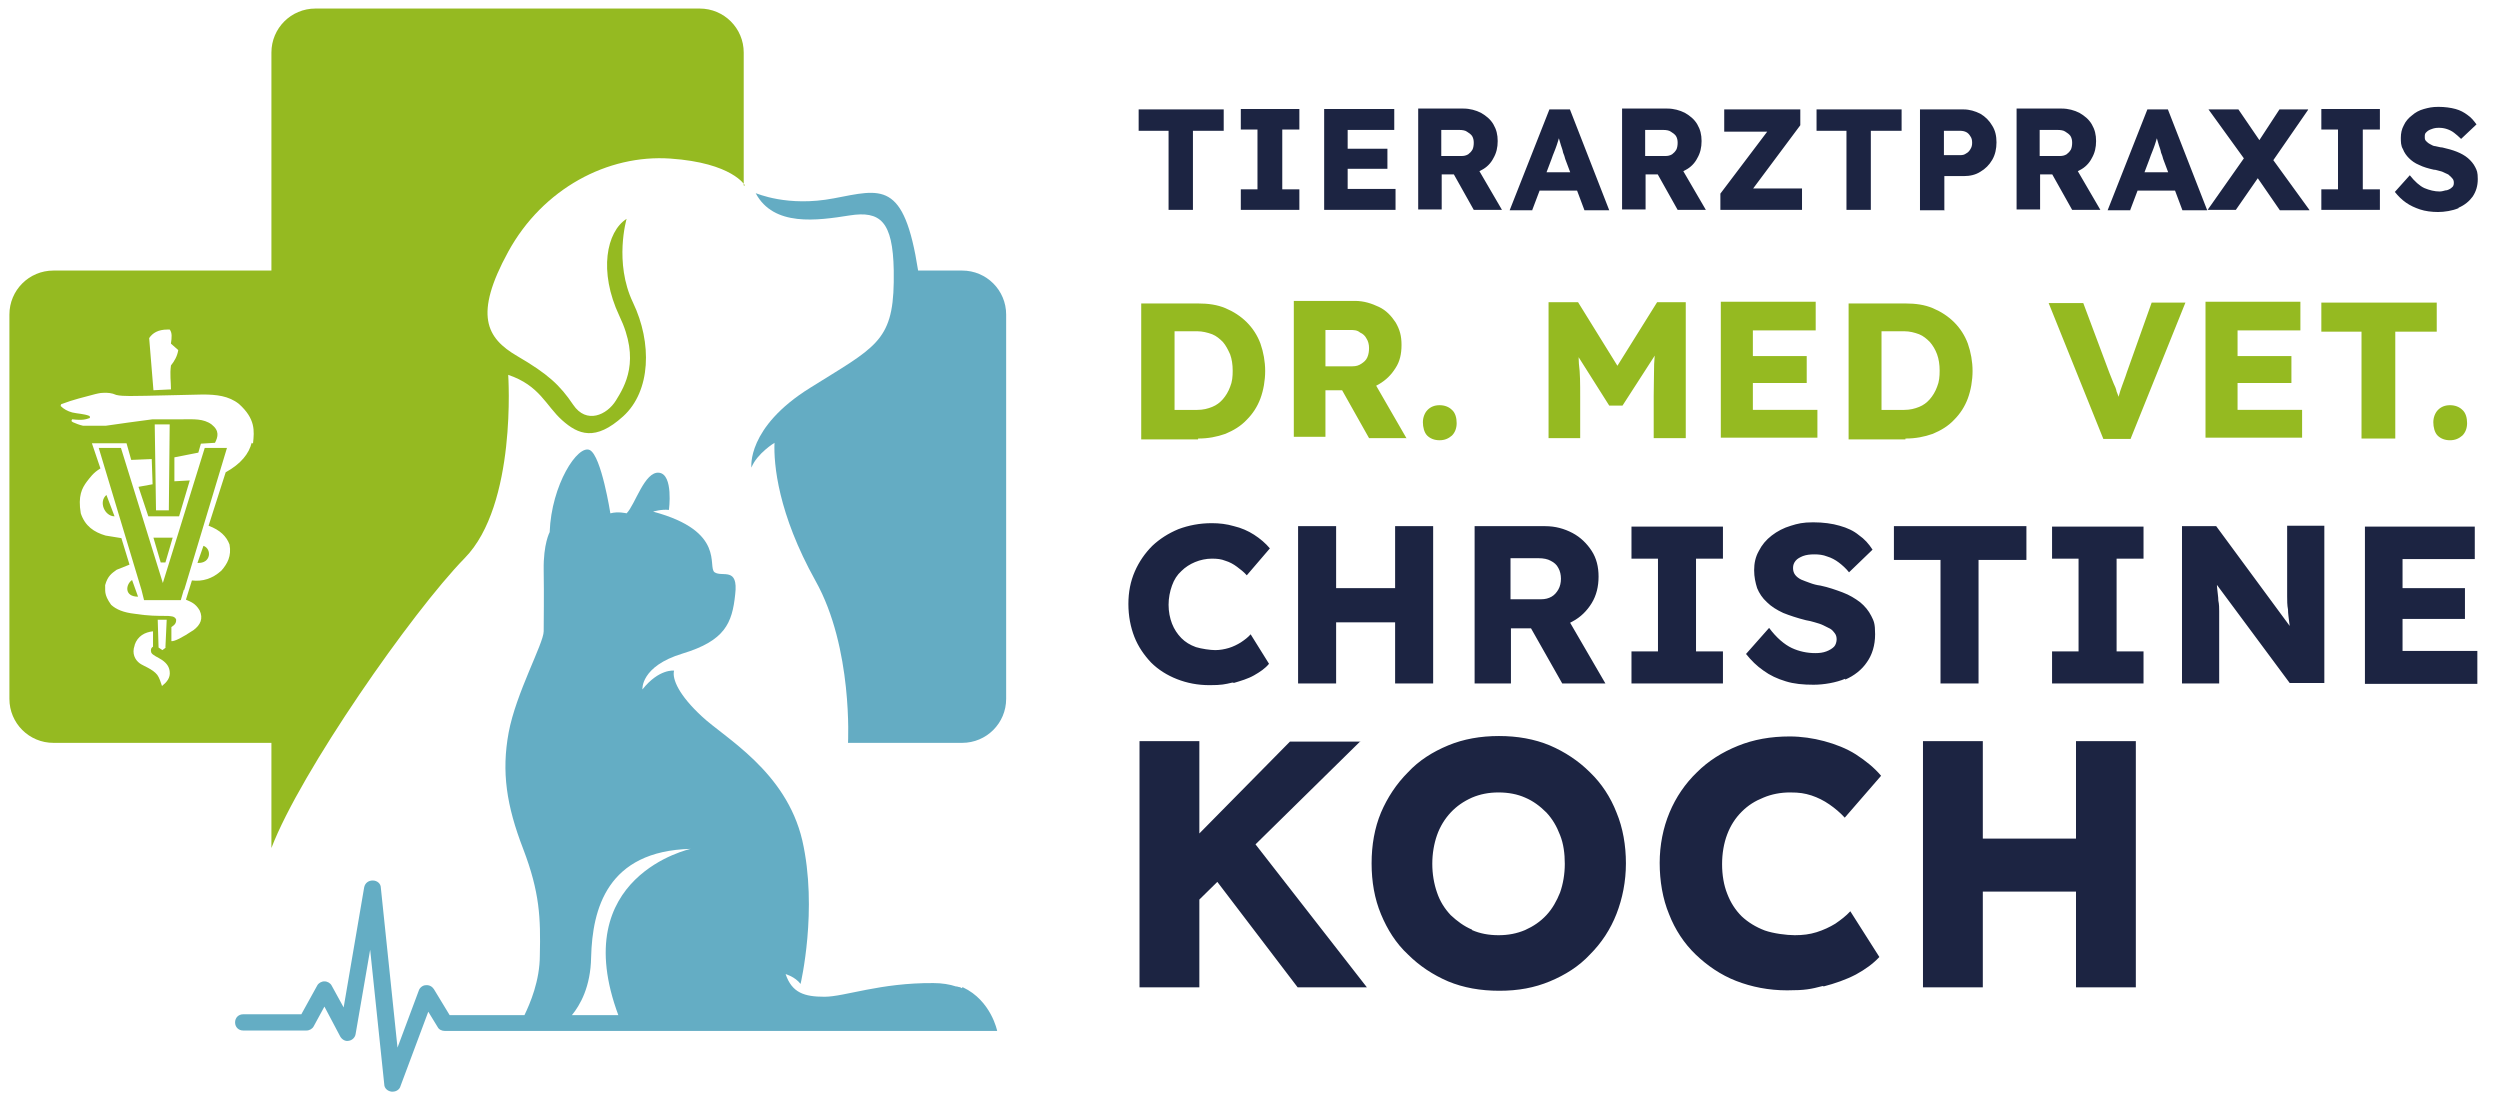
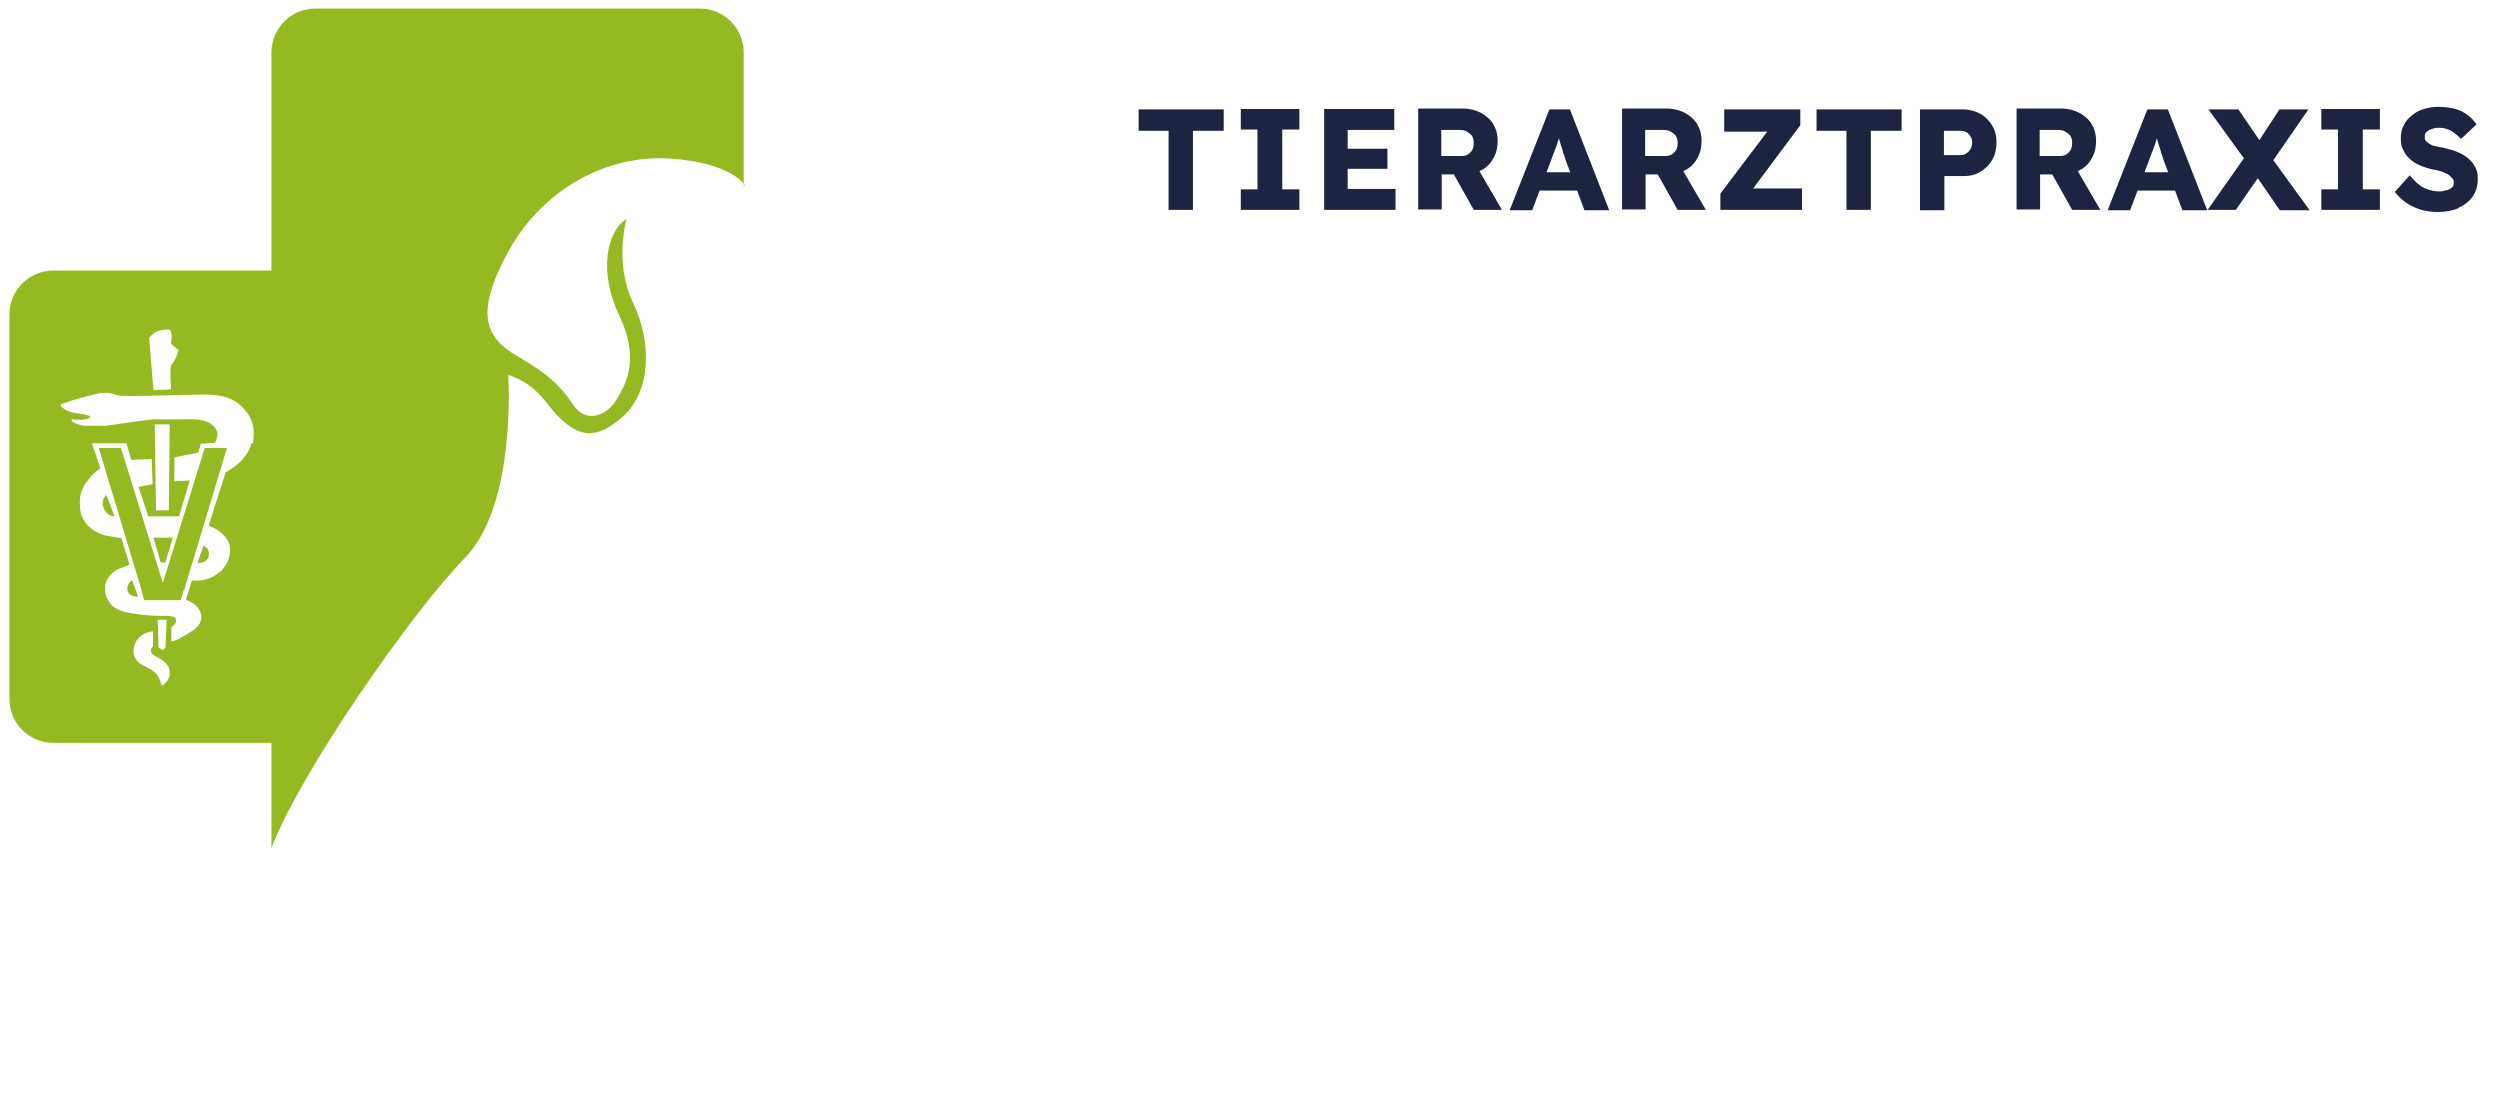
<svg xmlns="http://www.w3.org/2000/svg" id="Ebene_1" version="1.1" viewBox="0 0 584.9 262">
  <defs>
    <style>
      .st0 {
        fill: #64adc4;
      }

      .st1 {
        fill: #64acc3;
      }

      .st2 {
        fill: #1c2442;
      }

      .st3 {
        fill: #95ba21;
      }
    </style>
  </defs>
-   <path class="st3" d="M280.3,102.6c2.4,0,4.4-.4,6.4-1.1,1.9-.8,3.6-1.8,5-3.3,1.4-1.4,2.5-3.1,3.2-5s1.1-4.2,1.1-6.4-.4-4.4-1.1-6.4c-.7-1.9-1.8-3.6-3.2-5-1.4-1.4-3.1-2.5-5-3.3s-4-1.1-6.4-1.1h-13.3v31.8h13.3s0-.2,0-.2ZM274.8,76.1l-1.2,1.4h6.5c1.2,0,2.4.3,3.5.7,1,.4,1.8,1.1,2.5,1.8.7.8,1.2,1.8,1.7,2.9.4,1.1.6,2.4.6,3.8s-.1,2.6-.6,3.8c-.4,1.1-1,2.1-1.7,2.9s-1.5,1.4-2.5,1.8-2.1.7-3.5.7h-6.4l1.1,1.5v-21.3h0ZM310.1,102.6v-11.3h6.9c2.1,0,3.9-.4,5.6-1.4s2.9-2.2,3.9-3.8c1-1.5,1.4-3.3,1.4-5.4s-.4-3.6-1.4-5.3c-1-1.5-2.2-2.8-3.9-3.6-1.7-.8-3.5-1.4-5.6-1.4h-14.3v31.8h7.4v.3h0ZM329.1,102.6l-9-15.6-7.9,1.1,8.1,14.4h8.9-.1ZM310.1,77.2h5.6c1,0,1.8,0,2.5.6.7.3,1.2.8,1.5,1.4.4.6.6,1.4.6,2.2s-.1,1.5-.4,2.2-.8,1.1-1.4,1.5-1.2.6-2.1.6h-6.3v-8.3h0v-.2h0ZM339.7,101.9c.7-.7,1.1-1.7,1.1-2.9s-.3-2.4-1.1-3.1c-.7-.7-1.7-1.1-2.9-1.1s-2.1.4-2.8,1.1c-.7.7-1.1,1.8-1.1,2.9s.3,2.4,1,3.1,1.7,1.1,2.9,1.1,2.1-.4,2.9-1.1h0ZM369.7,102.6v-9.9c0-2.9,0-5.4-.3-7.6,0-2.1-.4-4.2-.7-6.3l-.8,2.5,8.6,13.6h3.1l8.9-13.8-.8-2.4c-.3,2.2-.6,4.3-.7,6.5,0,2.2-.1,4.6-.1,7.4v9.9h7.5v-31.8h-6.7l-11.8,18.9h5l-11.7-18.9h-6.9v31.8h7.5-.1ZM425.2,102.6v-6.7h-15.1v-18.6h14.7v-6.7h-22.2v31.8h22.6s0,.2,0,.2ZM422.7,89.6v-6.3h-16.5v6.3h16.5ZM445.8,102.6c2.4,0,4.4-.4,6.4-1.1,1.9-.8,3.6-1.8,5-3.3,1.4-1.4,2.5-3.1,3.2-5s1.1-4.2,1.1-6.4-.4-4.4-1.1-6.4c-.7-1.9-1.8-3.6-3.2-5-1.4-1.4-3.1-2.5-5-3.3s-4-1.1-6.4-1.1h-13.3v31.8h13.3s0-.2,0-.2ZM440.1,76.1l-1.1,1.4h6.5c1.3,0,2.4.3,3.5.7,1,.4,1.8,1.1,2.5,1.8.7.8,1.3,1.8,1.7,2.9.4,1.1.6,2.4.6,3.8s-.1,2.6-.6,3.8c-.4,1.1-1,2.1-1.7,2.9s-1.5,1.4-2.5,1.8-2.1.7-3.5.7h-6.4l1.1,1.5v-21.3s-.1,0-.1,0ZM498.5,102.6l12.8-31.8h-7.9l-5.8,16.3c-.4,1.3-.8,2.2-1.1,3.1-.3.8-.6,1.7-.8,2.5-.3.8-.4,1.7-.7,2.8h1.4c-.3-.8-.4-1.5-.6-2.1-.1-.6-.4-1.3-.6-1.8-.1-.6-.4-1.3-.7-1.9-.3-.7-.6-1.5-1-2.5l-6.1-16.3h-8.1l12.8,31.8h6.5-.1,0ZM538.6,102.6v-6.7h-15.1v-18.6h14.7v-6.7h-22.2v31.8h22.6s0,.2,0,.2ZM536.1,89.6v-6.3h-16.5v6.3h16.5ZM560.4,102.6v-25h9.7v-6.8h-27v6.8h9.4v25h7.9,0ZM576.1,101.9c.7-.7,1.1-1.7,1.1-2.9s-.3-2.4-1.1-3.1c-.7-.7-1.7-1.1-2.9-1.1s-2.1.4-2.8,1.1-1.1,1.8-1.1,2.9.3,2.4,1,3.1,1.7,1.1,2.9,1.1,2.1-.4,2.9-1.1h0Z" />
-   <path class="st2" d="M279.1,49.1v-18.5h7.2v-5h-19.9v5h7v18.5h5.8-.1ZM304,49.1v-4.8h-4v-14h4v-4.8h-13.7v4.8h3.9v14h-3.9v4.8h13.7ZM326.5,49.1v-4.9h-11.2v-13.8h10.9v-4.9h-16.4v23.6h16.7ZM324.6,39.5v-4.7h-12.2v4.7h12.2ZM337.3,49.1v-8.3h5.2c1.6,0,2.9-.3,4.1-1,1.2-.6,2.2-1.6,2.8-2.8.7-1.2,1-2.5,1-4s-.3-2.7-1-3.9c-.7-1.2-1.7-2-2.9-2.7-1.2-.6-2.6-1-4.1-1h-10.6v23.6h5.5ZM351.4,49.1l-6.7-11.5-5.9.8,6,10.7h6.6ZM337.3,30.4h4.1c.7,0,1.4.1,1.8.4.5.3.9.6,1.2,1,.3.5.4,1,.4,1.6s-.1,1.2-.3,1.6c-.3.5-.6.8-1,1.1-.5.3-1,.4-1.6.4h-4.7v-6.1s.1,0,.1,0ZM358.5,49.1l4.5-11.9c.2-.6.4-1.1.6-1.6s.4-1,.6-1.6c.2-.5.3-1,.5-1.6.2-.5.3-1.1.5-1.7h-1c.1.5.3,1,.5,1.6s.3,1.1.5,1.7c.2.6.4,1.1.5,1.7.2.5.4,1,.5,1.5l4.5,12h5.8l-9.2-23.6h-4.8l-9.3,23.6h5.7-.4ZM371.6,44.6l-1.7-4.3h-10.9l-1.8,4.3h14.4ZM385,49.1v-8.3h5.2c1.6,0,2.9-.3,4.1-1,1.2-.6,2.2-1.6,2.8-2.8.7-1.2,1-2.5,1-4s-.3-2.7-1-3.9c-.7-1.2-1.7-2-2.9-2.7-1.2-.6-2.6-1-4.1-1h-10.6v23.6h5.5ZM399.1,49.1l-6.7-11.5-5.9.8,6,10.7h6.6ZM385,30.4h4.1c.7,0,1.4.1,1.8.4.5.3.9.6,1.2,1,.3.5.4,1,.4,1.6s-.1,1.2-.3,1.6c-.3.5-.6.8-1,1.1-.5.3-1,.4-1.6.4h-4.7v-6.1s.1,0,.1,0ZM421.6,49.1v-5h-15l2,2.1,12.6-16.9v-3.7h-17.8v5.2h13.8l-2-2.3-12.7,16.8v3.8s19.1,0,19.1,0ZM437.7,49.1v-18.5h7.2v-5h-19.9v5h7v18.5h5.8-.1ZM454.9,49.1v-7.9h4.5c1.5,0,2.8-.3,3.9-1,1.2-.7,2.1-1.6,2.8-2.8.7-1.2,1-2.6,1-4.1s-.3-2.8-1-3.9c-.7-1.2-1.6-2.1-2.8-2.8-1.2-.6-2.5-1-3.9-1h-10.2v23.6h5.8,0ZM454.8,30.6h3.8c.5,0,1,.1,1.4.3.4.2.7.5,1,1,.3.4.4.9.4,1.5s-.1,1-.4,1.5-.6.8-1,1c-.4.3-.8.4-1.4.4h-3.8v-5.6h0ZM477.3,49.1v-8.3h5.2c1.6,0,2.9-.3,4.1-1,1.2-.6,2.2-1.6,2.8-2.8.7-1.2,1-2.5,1-4s-.3-2.7-1-3.9c-.7-1.2-1.7-2-2.9-2.7-1.2-.6-2.6-1-4.1-1h-10.6v23.6h5.5ZM491.4,49.1l-6.7-11.5-5.9.8,6,10.7h6.6ZM477.3,30.4h4.1c.7,0,1.4.1,1.8.4.5.3.9.6,1.2,1,.3.5.4,1,.4,1.6s-.1,1.2-.3,1.6c-.3.5-.6.8-1,1.1-.5.3-1,.4-1.6.4h-4.7v-6.1s.1,0,.1,0ZM498.4,49.1l4.5-11.9c.2-.6.4-1.1.6-1.6s.4-1,.6-1.6c.2-.5.3-1,.5-1.6.2-.5.3-1.1.5-1.7h-1c.1.5.3,1,.5,1.6s.3,1.1.5,1.7c.2.6.4,1.1.5,1.7.2.5.4,1,.5,1.5l4.5,12h5.8l-9.2-23.6h-4.8l-9.3,23.6h5.7-.4ZM511.6,44.6l-1.7-4.3h-10.9l-1.8,4.3h14.4ZM540.3,49.1l-9.5-13.1-7.1-10.4h-7l9.4,13,7.3,10.6h7-.1ZM523.1,49.1l7-10.1-4.6-2.7-9,12.8h6.7-.1ZM540,25.6h-6.7l-6.6,10.1,4.6,2.6,8.7-12.6h0ZM556.8,49.1v-4.8h-4v-14h4v-4.8h-13.7v4.8h3.9v14h-3.9v4.8h13.7ZM575.2,48.6c1.4-.6,2.5-1.5,3.3-2.6.8-1.2,1.2-2.5,1.2-4.1s-.2-2-.6-2.8c-.4-.8-1-1.5-1.7-2.1s-1.6-1.1-2.6-1.5-2.1-.7-3.4-1c-.5,0-1-.2-1.6-.3-.5,0-.9-.3-1.3-.5-.4-.2-.7-.5-.9-.7-.3-.3-.3-.6-.3-1s0-.8.4-1.1c.3-.3.6-.5,1.2-.7.5-.2,1-.3,1.7-.3s1.3.1,1.9.3c.6.2,1.2.5,1.7.9s1,.8,1.6,1.4l3.6-3.4c-.6-.8-1.2-1.6-2.1-2.2-.8-.6-1.7-1.1-2.8-1.4s-2.5-.5-4-.5-2.3.2-3.4.5c-1.1.3-2,.8-2.8,1.5-.8.6-1.5,1.4-1.9,2.3-.5.9-.7,1.9-.7,2.9s0,1.9.5,2.7c.3.8.8,1.5,1.4,2.1.6.6,1.4,1.2,2.4,1.6,1,.5,2.1.8,3.4,1.1.5,0,.9.2,1.4.3s.9.3,1.3.5c.4.2.8.3,1,.6.3.2.5.5.7.7s.3.6.3.9,0,.8-.4,1.1c-.3.3-.6.5-1.2.7-.5,0-1,.3-1.7.3-1.2,0-2.4-.3-3.6-.8-1.1-.5-2.3-1.6-3.4-3l-3.5,3.9c.8,1,1.6,1.8,2.6,2.5s2.1,1.2,3.3,1.6c1.2.4,2.7.6,4.2.6s3.4-.3,4.8-.9h0Z" />
-   <path class="st2" d="M318.3,173.5h-16.5l-28.5,28.9,3.6,11.7,41.4-40.7h0ZM280.6,231v-57.6h-14v57.6h14ZM319.8,231l-28.2-36.2-9.4,8.1,21.4,28.1h16.3,0ZM362.6,229.6c3.6-1.5,6.8-3.5,9.4-6.3,2.7-2.7,4.8-5.9,6.2-9.5,1.4-3.6,2.2-7.6,2.2-11.8s-.7-8.3-2.2-11.9c-1.4-3.6-3.5-6.8-6.2-9.4-2.7-2.7-5.9-4.8-9.4-6.3-3.6-1.5-7.6-2.2-11.9-2.2s-8.3.7-11.9,2.2-6.8,3.5-9.4,6.3c-2.7,2.7-4.8,5.9-6.3,9.4-1.5,3.6-2.2,7.6-2.2,11.9s.7,8.3,2.2,11.9c1.5,3.6,3.5,6.8,6.3,9.4,2.7,2.7,5.9,4.8,9.4,6.3,3.6,1.5,7.6,2.2,12,2.2s8.2-.7,11.8-2.2h0ZM344.4,217.5c-1.9-.8-3.5-2-5-3.4-1.4-1.5-2.5-3.2-3.2-5.3-.7-2-1.1-4.3-1.1-6.7s.4-4.7,1.1-6.7,1.8-3.8,3.2-5.3c1.4-1.5,3-2.6,5-3.5,1.9-.8,3.9-1.2,6.2-1.2s4.4.4,6.2,1.2c1.9.8,3.5,2,5,3.5,1.4,1.5,2.4,3.2,3.2,5.3.8,2,1.1,4.3,1.1,6.7s-.4,4.7-1.1,6.7c-.8,2-1.8,3.8-3.2,5.3-1.4,1.5-3,2.6-5,3.5-1.9.8-3.9,1.2-6.2,1.2s-4.4-.4-6.2-1.2h0ZM426.6,230.8c2.7-.7,5.3-1.6,7.6-2.8,2.2-1.2,4-2.5,5.5-4.1l-6.8-10.7c-1,1.1-2.2,2-3.5,2.9-1.3.8-2.8,1.5-4.4,2s-3.2.7-5.1.7-5-.4-7-1.1c-2.1-.8-3.9-1.9-5.4-3.3-1.5-1.5-2.6-3.2-3.4-5.3-.8-2-1.2-4.4-1.2-6.9s.4-4.9,1.2-7c.8-2.1,1.9-3.8,3.4-5.3s3.1-2.5,5.1-3.3c1.9-.8,4-1.2,6.2-1.2s3.4.2,5,.7c1.5.5,2.9,1.2,4.2,2.1,1.3.9,2.5,1.9,3.6,3.1l8.5-9.8c-1.6-1.9-3.6-3.5-5.9-5-2.2-1.4-4.8-2.4-7.4-3.1-2.6-.7-5.4-1.1-8.1-1.1-4.4,0-8.4.7-12.1,2.2s-6.9,3.5-9.6,6.2c-2.7,2.6-4.9,5.8-6.4,9.4-1.5,3.6-2.3,7.6-2.3,11.8s.7,8.4,2.2,12c1.4,3.6,3.5,6.8,6.2,9.4,2.7,2.6,5.9,4.8,9.5,6.2s7.6,2.2,11.9,2.2,5.6-.3,8.3-1h.2,0ZM499.7,231v-57.6h-14v57.6h14ZM463.9,231v-57.6h-14v57.6h14ZM493.1,208.6v-12.4h-37.6v12.4h37.6Z" />
-   <path class="st2" d="M288.6,159.8c1.7-.5,3.4-1,4.8-1.8s2.6-1.6,3.5-2.7l-4.3-6.9c-.6.7-1.4,1.3-2.3,1.9-.8.5-1.8,1-2.8,1.3s-2.1.5-3.2.5-3.2-.3-4.5-.7c-1.4-.5-2.5-1.2-3.4-2.1s-1.7-2.1-2.2-3.4c-.5-1.3-.8-2.8-.8-4.4s.3-3.1.8-4.5,1.2-2.5,2.2-3.4c.9-.9,2-1.6,3.2-2.1s2.6-.8,3.9-.8,2.2.1,3.2.5c1,.3,1.9.8,2.7,1.4.8.6,1.6,1.2,2.3,2l5.4-6.3c-1-1.2-2.3-2.3-3.7-3.2-1.4-.9-3-1.6-4.7-2-1.7-.5-3.4-.7-5.2-.7-2.8,0-5.4.5-7.8,1.4-2.4,1-4.4,2.3-6.1,3.9-1.7,1.7-3.1,3.7-4.1,6s-1.5,4.8-1.5,7.6.5,5.4,1.4,7.7,2.3,4.3,3.9,6c1.7,1.7,3.8,3,6.1,3.9,2.3.9,4.8,1.4,7.6,1.4s3.6-.2,5.3-.6h.3ZM335.3,159.9v-36.8h-8.9v36.8h8.9ZM312.6,159.9v-36.8h-8.9v36.8h8.9ZM331.1,145.6v-8h-24v8h24ZM353.5,159.9v-12.9h8c2.4,0,4.5-.5,6.4-1.6,1.9-1,3.4-2.5,4.5-4.3s1.6-3.9,1.6-6.2-.5-4.3-1.6-6-2.6-3.2-4.5-4.2-4-1.6-6.4-1.6h-16.5v36.8h8.5ZM375.6,159.9l-10.4-17.9-9.1,1.3,9.4,16.6h10.2-.1ZM353.5,130.6h6.5c1.1,0,2.1.2,2.8.6.8.4,1.4.9,1.8,1.7.4.7.6,1.6.6,2.5s-.2,1.8-.6,2.5-.9,1.3-1.6,1.7-1.5.6-2.4.6h-7.2v-9.6h.1ZM403.1,159.9v-7.5h-6.3v-21.7h6.3v-7.5h-21.4v7.5h6.2v21.7h-6.2v7.5h21.4ZM431.7,159c2.1-.9,3.9-2.3,5.1-4.1,1.2-1.7,1.9-3.9,1.9-6.5s-.3-3.1-.9-4.3-1.5-2.3-2.6-3.2c-1.2-.9-2.5-1.7-4.1-2.3s-3.3-1.2-5.2-1.6c-.8-.1-1.6-.3-2.4-.6s-1.4-.5-2.1-.8c-.6-.3-1.1-.7-1.4-1.1-.3-.4-.5-.9-.5-1.6s.2-1.2.6-1.7,1-.8,1.7-1.1c.8-.3,1.7-.4,2.7-.4s2,.1,3,.5c1,.3,1.9.8,2.7,1.4.8.6,1.7,1.4,2.4,2.3l5.5-5.3c-.9-1.4-1.9-2.5-3.2-3.4-1.2-1-2.7-1.7-4.5-2.2-1.7-.5-3.8-.8-6.2-.8s-3.6.3-5.2.8c-1.7.5-3.2,1.3-4.5,2.3s-2.3,2.2-3,3.6c-.8,1.4-1.1,2.9-1.1,4.5s.3,2.9.7,4.2c.5,1.2,1.2,2.3,2.3,3.3,1,1,2.3,1.8,3.8,2.5,1.5.6,3.3,1.2,5.3,1.7.7.1,1.4.3,2.1.5s1.4.4,2,.7l1.6.8c.5.3.8.7,1.1,1.1.3.4.4.9.4,1.4s-.2,1.3-.6,1.7-1,.8-1.8,1.1-1.6.4-2.6.4c-1.9,0-3.8-.4-5.5-1.2s-3.6-2.4-5.3-4.7l-5.4,6.1c1.2,1.5,2.5,2.8,4.1,3.9,1.5,1.1,3.2,1.9,5.2,2.5,1.9.6,4.1.8,6.5.8s5.3-.5,7.4-1.4h0v.2h0ZM462.9,159.9v-28.9h11.2v-7.9h-31v7.9h10.9v28.9h8.9ZM501.5,159.9v-7.5h-6.3v-21.7h6.3v-7.5h-21.4v7.5h6.2v21.7h-6.2v7.5h21.4ZM519.2,159.9v-16.9c0-.7,0-1.6-.2-2.5,0-.9-.2-1.9-.3-3.1,0-1.2-.3-2.6-.5-4.3l-2.6-.4,20.1,27.1h8.1v-36.8h-8.7v16.5c0,1,0,2.1.2,3.1,0,1,.2,2.1.3,3.1s.3,2.1.5,3.3l1.7.3-19.3-26.2h-8v36.8h8.7ZM579.6,159.9v-7.6h-17.5v-21.5h16.9v-7.6h-25.7v36.8h26.3ZM576.7,144.8v-7.2h-19.1v7.2h19.1Z" />
+   <path class="st2" d="M279.1,49.1v-18.5h7.2v-5h-19.9v5h7v18.5h5.8-.1ZM304,49.1v-4.8h-4v-14h4v-4.8h-13.7v4.8h3.9v14h-3.9v4.8h13.7ZM326.5,49.1v-4.9h-11.2v-13.8h10.9v-4.9h-16.4v23.6h16.7ZM324.6,39.5v-4.7h-12.2v4.7h12.2ZM337.3,49.1v-8.3h5.2c1.6,0,2.9-.3,4.1-1,1.2-.6,2.2-1.6,2.8-2.8.7-1.2,1-2.5,1-4s-.3-2.7-1-3.9c-.7-1.2-1.7-2-2.9-2.7-1.2-.6-2.6-1-4.1-1h-10.6v23.6h5.5ZM351.4,49.1l-6.7-11.5-5.9.8,6,10.7h6.6ZM337.3,30.4h4.1c.7,0,1.4.1,1.8.4.5.3.9.6,1.2,1,.3.5.4,1,.4,1.6s-.1,1.2-.3,1.6c-.3.5-.6.8-1,1.1-.5.3-1,.4-1.6.4h-4.7v-6.1s.1,0,.1,0ZM358.5,49.1l4.5-11.9c.2-.6.4-1.1.6-1.6s.4-1,.6-1.6c.2-.5.3-1,.5-1.6.2-.5.3-1.1.5-1.7h-1c.1.5.3,1,.5,1.6s.3,1.1.5,1.7c.2.6.4,1.1.5,1.7.2.5.4,1,.5,1.5l4.5,12h5.8l-9.2-23.6h-4.8l-9.3,23.6h5.7-.4ZM371.6,44.6l-1.7-4.3h-10.9l-1.8,4.3h14.4ZM385,49.1v-8.3h5.2c1.6,0,2.9-.3,4.1-1,1.2-.6,2.2-1.6,2.8-2.8.7-1.2,1-2.5,1-4s-.3-2.7-1-3.9c-.7-1.2-1.7-2-2.9-2.7-1.2-.6-2.6-1-4.1-1h-10.6v23.6h5.5ZM399.1,49.1l-6.7-11.5-5.9.8,6,10.7h6.6ZM385,30.4h4.1c.7,0,1.4.1,1.8.4.5.3.9.6,1.2,1,.3.5.4,1,.4,1.6s-.1,1.2-.3,1.6c-.3.5-.6.8-1,1.1-.5.3-1,.4-1.6.4h-4.7v-6.1s.1,0,.1,0ZM421.6,49.1v-5h-15l2,2.1,12.6-16.9v-3.7h-17.8v5.2h13.8l-2-2.3-12.7,16.8v3.8ZM437.7,49.1v-18.5h7.2v-5h-19.9v5h7v18.5h5.8-.1ZM454.9,49.1v-7.9h4.5c1.5,0,2.8-.3,3.9-1,1.2-.7,2.1-1.6,2.8-2.8.7-1.2,1-2.6,1-4.1s-.3-2.8-1-3.9c-.7-1.2-1.6-2.1-2.8-2.8-1.2-.6-2.5-1-3.9-1h-10.2v23.6h5.8,0ZM454.8,30.6h3.8c.5,0,1,.1,1.4.3.4.2.7.5,1,1,.3.4.4.9.4,1.5s-.1,1-.4,1.5-.6.8-1,1c-.4.3-.8.4-1.4.4h-3.8v-5.6h0ZM477.3,49.1v-8.3h5.2c1.6,0,2.9-.3,4.1-1,1.2-.6,2.2-1.6,2.8-2.8.7-1.2,1-2.5,1-4s-.3-2.7-1-3.9c-.7-1.2-1.7-2-2.9-2.7-1.2-.6-2.6-1-4.1-1h-10.6v23.6h5.5ZM491.4,49.1l-6.7-11.5-5.9.8,6,10.7h6.6ZM477.3,30.4h4.1c.7,0,1.4.1,1.8.4.5.3.9.6,1.2,1,.3.5.4,1,.4,1.6s-.1,1.2-.3,1.6c-.3.5-.6.8-1,1.1-.5.3-1,.4-1.6.4h-4.7v-6.1s.1,0,.1,0ZM498.4,49.1l4.5-11.9c.2-.6.4-1.1.6-1.6s.4-1,.6-1.6c.2-.5.3-1,.5-1.6.2-.5.3-1.1.5-1.7h-1c.1.5.3,1,.5,1.6s.3,1.1.5,1.7c.2.6.4,1.1.5,1.7.2.5.4,1,.5,1.5l4.5,12h5.8l-9.2-23.6h-4.8l-9.3,23.6h5.7-.4ZM511.6,44.6l-1.7-4.3h-10.9l-1.8,4.3h14.4ZM540.3,49.1l-9.5-13.1-7.1-10.4h-7l9.4,13,7.3,10.6h7-.1ZM523.1,49.1l7-10.1-4.6-2.7-9,12.8h6.7-.1ZM540,25.6h-6.7l-6.6,10.1,4.6,2.6,8.7-12.6h0ZM556.8,49.1v-4.8h-4v-14h4v-4.8h-13.7v4.8h3.9v14h-3.9v4.8h13.7ZM575.2,48.6c1.4-.6,2.5-1.5,3.3-2.6.8-1.2,1.2-2.5,1.2-4.1s-.2-2-.6-2.8c-.4-.8-1-1.5-1.7-2.1s-1.6-1.1-2.6-1.5-2.1-.7-3.4-1c-.5,0-1-.2-1.6-.3-.5,0-.9-.3-1.3-.5-.4-.2-.7-.5-.9-.7-.3-.3-.3-.6-.3-1s0-.8.4-1.1c.3-.3.6-.5,1.2-.7.5-.2,1-.3,1.7-.3s1.3.1,1.9.3c.6.2,1.2.5,1.7.9s1,.8,1.6,1.4l3.6-3.4c-.6-.8-1.2-1.6-2.1-2.2-.8-.6-1.7-1.1-2.8-1.4s-2.5-.5-4-.5-2.3.2-3.4.5c-1.1.3-2,.8-2.8,1.5-.8.6-1.5,1.4-1.9,2.3-.5.9-.7,1.9-.7,2.9s0,1.9.5,2.7c.3.8.8,1.5,1.4,2.1.6.6,1.4,1.2,2.4,1.6,1,.5,2.1.8,3.4,1.1.5,0,.9.2,1.4.3s.9.3,1.3.5c.4.2.8.3,1,.6.3.2.5.5.7.7s.3.6.3.9,0,.8-.4,1.1c-.3.3-.6.5-1.2.7-.5,0-1,.3-1.7.3-1.2,0-2.4-.3-3.6-.8-1.1-.5-2.3-1.6-3.4-3l-3.5,3.9c.8,1,1.6,1.8,2.6,2.5s2.1,1.2,3.3,1.6c1.2.4,2.7.6,4.2.6s3.4-.3,4.8-.9h0Z" />
  <path class="st3" d="M174,43.4V12.3c0-5.7-4.6-10.3-10.3-10.3h-89.9c-5.7,0-10.3,4.6-10.3,10.3v51H12.5c-5.7,0-10.3,4.6-10.3,10.3v89.9c0,5.7,4.6,10.3,10.3,10.3h51v24.6c6.8-17.8,32.9-55.2,45.2-67.8,12.3-12.5,10.2-42.9,10.2-42.9,7.4,2.5,8.8,7.2,12.6,10.6s7.8,5,14.3-.9,6.8-17.2,2.3-26.6c-4.5-9.4-1.5-19.6-1.5-19.6-4.7,3-6.6,12.3-1.7,22.7,5,10.4,1.3,16.4-.8,19.8s-6.9,5.6-10,1-5.9-7.2-13.1-11.4c-7.2-4.2-10.2-9.6-2.1-24.4,8.1-14.8,23.3-22.8,37.9-21.8s17.5,6.3,17.5,6.3h-.3ZM31.5,150.9c.7-2.1,2.4-3,4.3-3.2v3.6c-.5.3-.6.8-.4,1.4.3.6,1.6,1.1,2.5,1.7,1.3.9,1.7,1.8,1.8,2.7.2,1.5-.7,2.5-1.8,3.4-.3-.9-.6-1.9-1.1-2.6-1.1-1.4-3.3-2.1-4.1-2.7-1.1-.8-1.9-2.3-1.2-4.2h0ZM38.8,151.5l-.8.6-.9-.6-.2-6.5h2.1l-.3,6.5h.1ZM40,80.4l1.7,1.5c-.2,1.4-.9,2.6-1.7,3.6-.3,2.1,0,3.8,0,5.6l-4.1.2-1-12.2c.8-1.2,2.1-2,4.3-2h.5c.6.7.5,1.9.3,3.2h0ZM58.9,103.5c-.6,2.6-2.5,5-6.1,7l-4,12.5c2.7,1,4.2,2.5,4.9,4.4.5,2.7-.5,4.5-1.9,6.1-2.1,1.9-4.4,2.6-6.9,2.3l-1.4,4.5c1.1.5,2.2.8,3.2,2.5.9,1.9.2,3.4-1.4,4.6-2.7,1.8-4.5,2.7-5.2,2.6v-3.3c.6-.4,1.2-.8,1.1-1.8-.4-.8-1.2-.7-1.9-.8-2.5,0-4.6,0-7.8-.5-2.6-.3-4.3-1-5.5-2.1-1.8-2.5-1.3-3.4-1.4-4.6.6-2.2,1.6-2.8,2.7-3.6l3-1.2-1.9-6.2-3.7-.6c-2.7-.8-4.8-2.2-5.8-5.2-.7-4.1.3-5.9,1.4-7.4.8-1,1.5-2.1,3.2-3.1l-2-5.9h8.1l1.1,3.9,4.8-.2.2,5.9-3.3.6,2.3,6.9h7.2l2.5-8.4-3.6.2v-5.6l5.6-1.1.6-2.1,3.3-.2c.7-1.4,1.1-2.8-.8-4.3-1.9-1.4-4.3-1.2-6.6-1.2h-7.2c-3.9.5-7.4,1-10.9,1.5h-5.4c-.9-.2-1.6-.5-2.3-.8-.5-.2-.4-.5-.2-.7,2.5.3,3.2,0,4.1-.3.1-.3,0-.4-.1-.5-1.3-.5-2.7-.5-4-.8-1.1-.3-2-.8-2.7-1.5,0-.3.1-.5.3-.5,2.6-1,5.2-1.6,7.8-2.3.2,0,.9-.3,2-.3h.2c.7,0,1.6,0,2.7.5,1.6.4,4.6.2,7,.2l13.2-.3c3.2,0,6.1.3,8.5,2.2,3.9,3.5,3.6,6.3,3.3,9.2h-.3v-.2ZM39.7,99.3l-.2,20.1h-3l-.3-20.1h3.5ZM43.1,138l10-33.2h-5.2l-9.8,31.6-9.8-31.6h-5.2l10,33.2.6,2.4h8.6l.7-2.4h.1ZM38.7,131.6l1.7-5.8h-4.5l1.7,5.8h1.1ZM24.9,115.8c-1.9,1.6-.4,5,1.9,5l-1.9-5h0ZM32.3,139.6l-1.4-3.9c-1.5,1-1.9,3.9,1.4,3.9h0ZM47.6,127.7l-1.4,4c3.2.2,3.4-3.3,1.4-4h0Z" />
-   <path class="st1" d="M235.4,73.6v89.9c0,5.7-4.6,10.3-10.3,10.3h-26.7s1.2-22.2-7.6-37.9c-8.8-15.8-9.8-27.3-9.6-32.3,0,0-4.1,2.5-5.4,5.8,0,0-1.2-9.4,13.8-18.7,15-9.4,19.3-10.7,19.5-24.7v-2.7c-.2-11.6-3.2-14-10.3-12.9-7.6,1.2-17.8,2.7-22-5.2.2,0,7.4,3.3,18.3,1.2,11.1-2.1,16.4-4.3,19.7,16.9h10.3c5.7,0,10.3,4.6,10.3,10.3h0Z" />
-   <path class="st0" d="M225.1,231.2c-.1,0-.3-.1-.4-.2-.1,0-.3-.1-.4-.1h0c-.1,0-.3,0-.3-.1h-.3c-1.5-.5-3.3-.8-5.3-.8-12.5-.1-20.8,3.2-25.5,3.2s-7.6-.9-9.1-5.3c0,0,2.2.6,3.5,2.3,0,0,4.1-17.4.4-33.6-3.8-16.2-18.2-24-23.5-29-5.3-4.9-7-8.7-6.5-10.7,0,0-3.5-.5-7.4,4.4,0,0-.5-5.4,9.4-8.4s11.6-7.1,12.3-13.8c.8-6.6-3-4-4.8-5.2s2.8-9.6-14.4-14.2c0,0,1.9-.6,3.7-.4,0,0,1.1-8.3-2.3-8.7-3.4-.4-5.6,7.5-7.6,9.5,0,0-2-.5-3.8,0,0,0-2.1-13.4-4.8-14.8-2.8-1.4-9,8.1-9.4,19.2,0,0-1.5,2.7-1.4,8.9s0,11.5,0,14.3-6.5,14.5-8.2,23.7-.5,17.1,3.4,27.2c3.9,10.2,4.1,16.2,3.9,24.9,0,6-2.3,11.3-3.6,14h-17.5l-3.7-6.1c-.4-.6-1.1-1-1.9-.9-.7,0-1.4.6-1.6,1.2l-5,13.4-3.9-37.4c0-1-.9-1.7-1.9-1.7s-1.8.6-2,1.6l-4.8,28.1-2.8-5.1c-.3-.6-1-1-1.7-1h0c-.7,0-1.4.4-1.7,1l-3.7,6.7h-13.6c-1.1,0-1.9.8-1.9,1.9s.8,1.9,1.9,1.9h14.8c.7,0,1.4-.4,1.7-1l2.5-4.6,3.7,7c.4.7,1.2,1.2,2,1,.8-.1,1.5-.8,1.6-1.6l3.4-19.7,3.3,31.5c0,.9.8,1.6,1.7,1.7h.3c.8,0,1.6-.5,1.8-1.3l6.5-17.4,2.2,3.6c.3.6,1,.9,1.7.9h129.2s-1.4-7.1-8-10.2h-.3.1v.2ZM144.9,237.5h-11.1c1.9-2.3,4.4-6.6,4.5-13.6.3-11.2,3.7-24.8,23.3-25.3,0,0-29.1,6.3-16.9,39h.2Z" />
</svg>